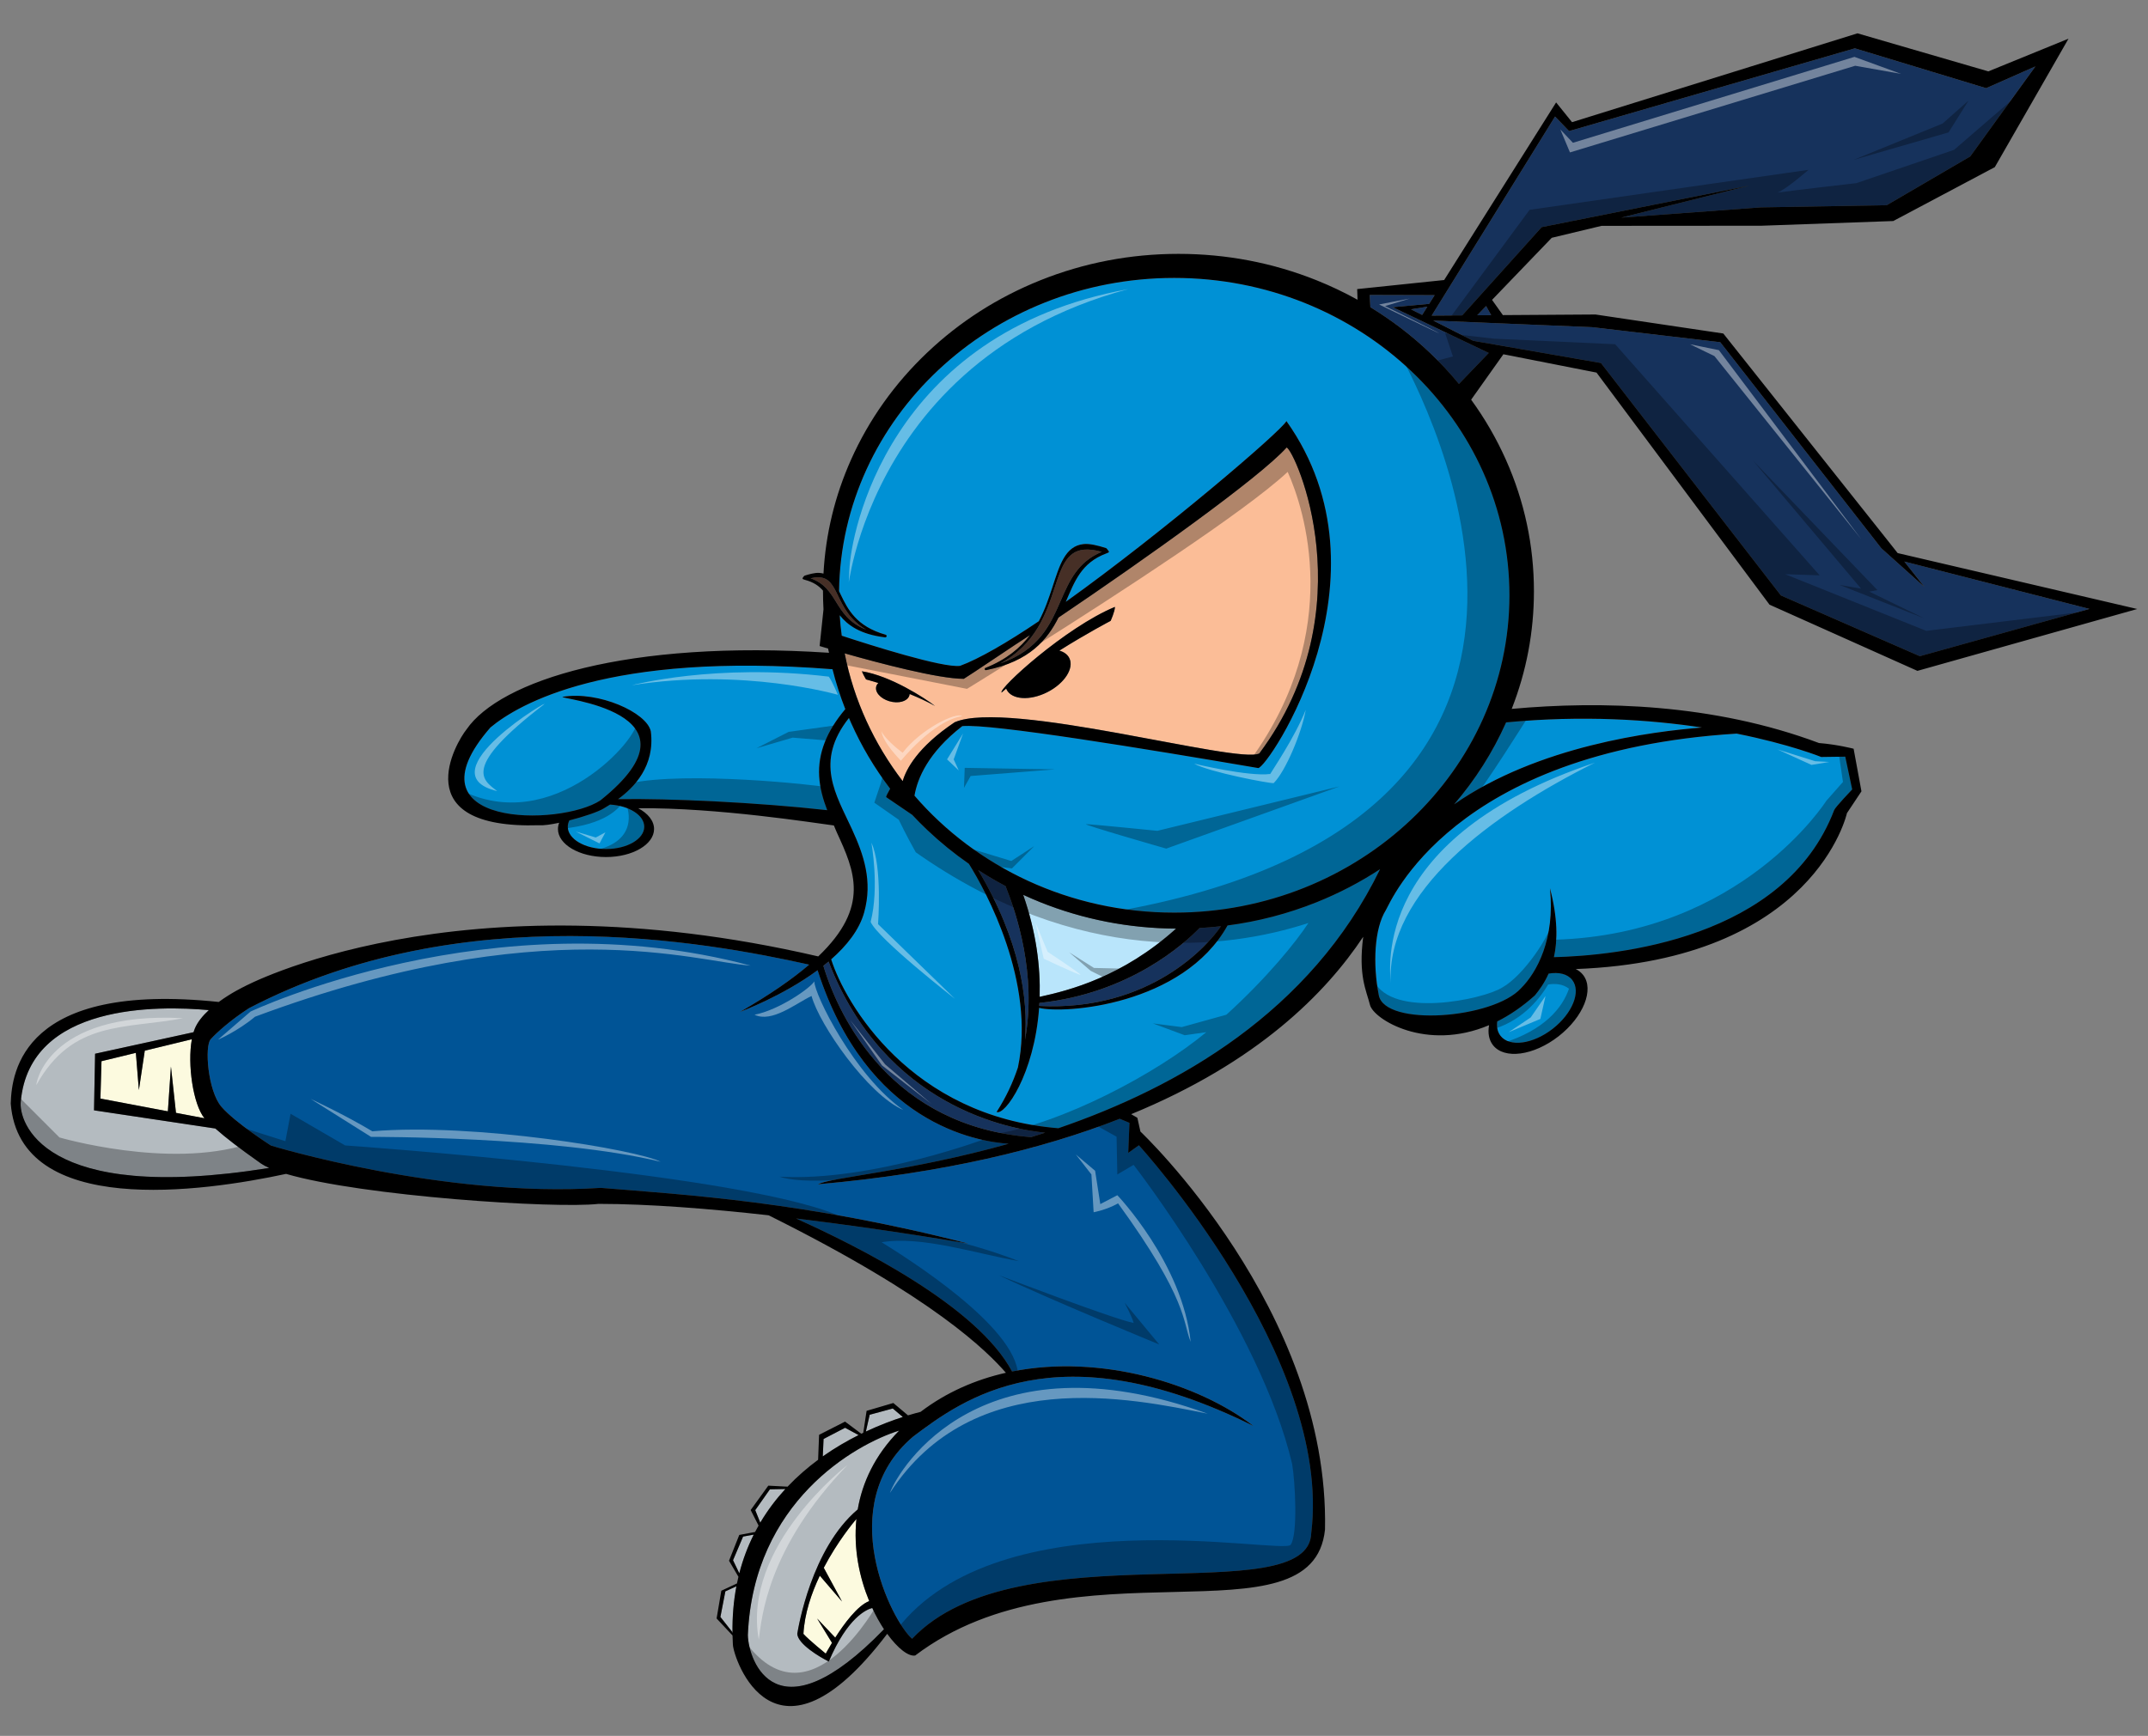
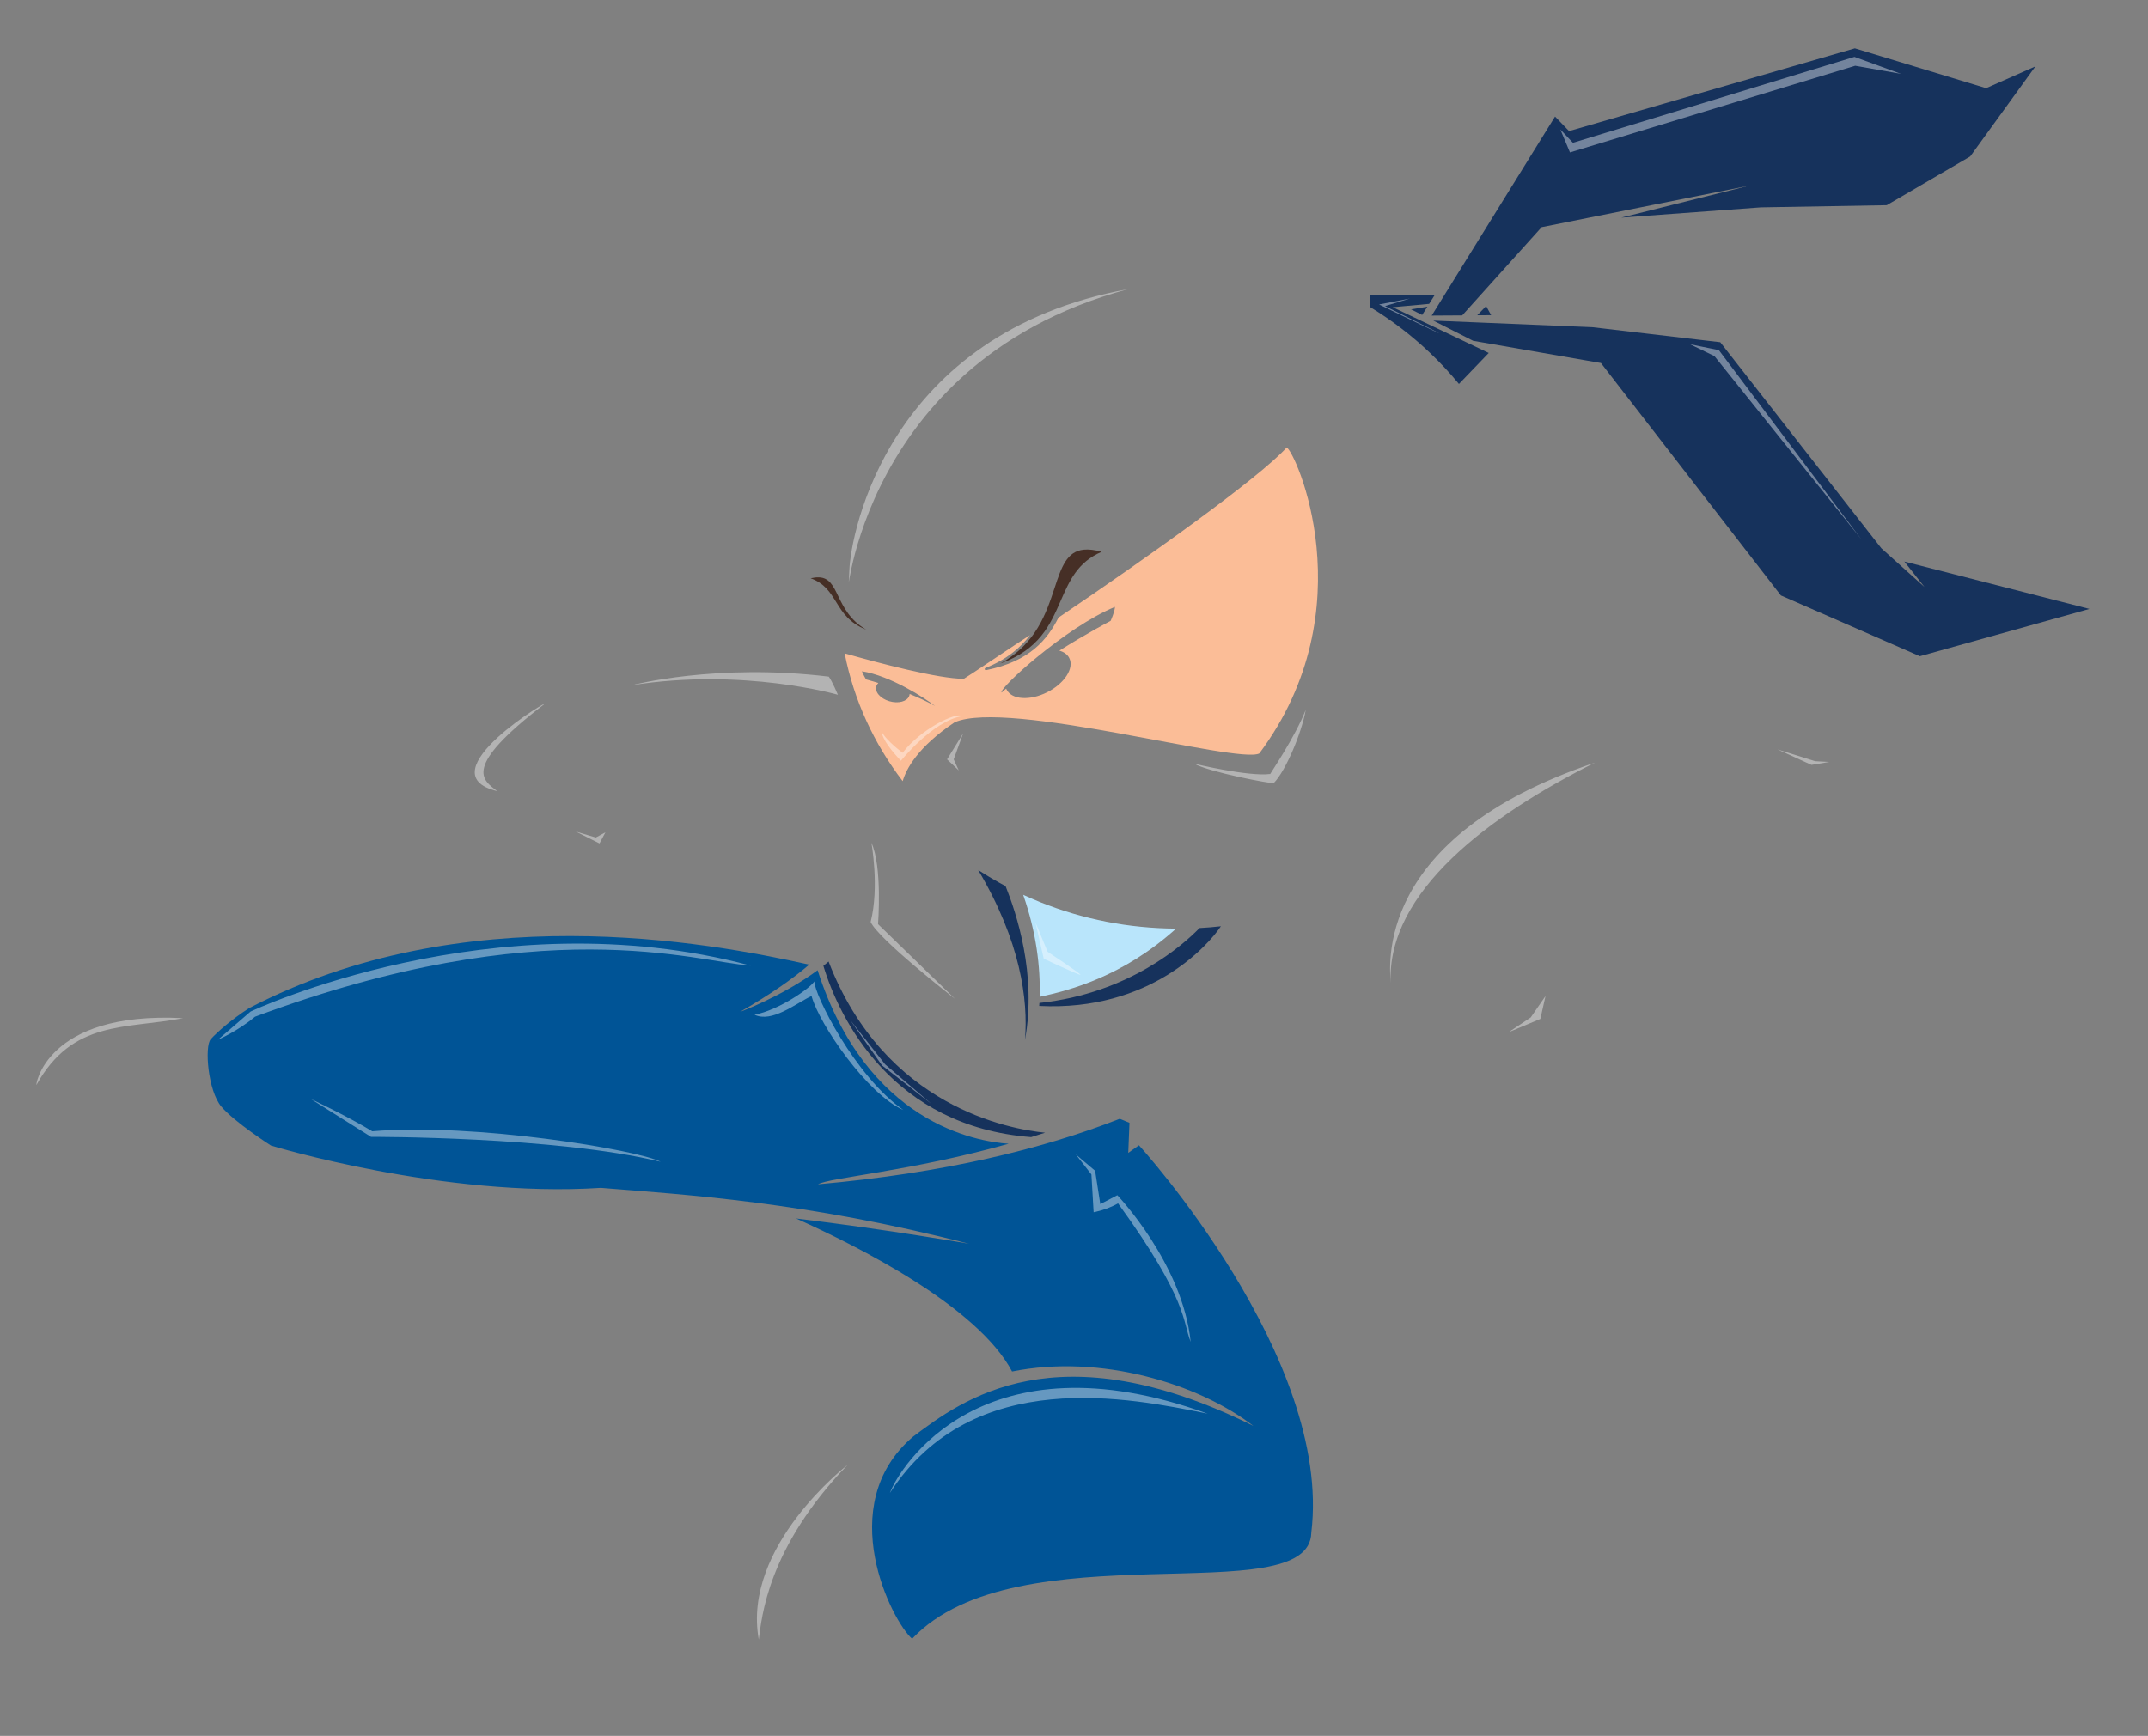
<svg xmlns="http://www.w3.org/2000/svg" version="1.1" id="Layer_1" x="0px" y="0px" width="200px" height="161.667px" viewBox="0 0 200 161.667" style="enable-background:new 0 0 200 161.667;" xml:space="preserve">
  <rect x="0" y="0" width="200" height="161.667" fill="#808080" stroke="none" />
-   <path id="color8" style="fill:#FCFADF;" d="M19.035,104.147l-2.65-0.502l-0.469-4.314l-0.285,4.172l-6.281-1.188l0.1-3.482  l3.201-0.777l0.281,3.464l0.55-3.666l4.381-1.064C17.438,99.123,17.98,102.855,19.035,104.147z M79.741,141.462  c-0.255,0.299-1.758,2.097-3.041,4.55l1.701,3.143l-2.069-2.406c-0.785,1.647-1.421,3.527-1.525,5.421  c0.497,0.555,2.079,1.838,2.079,1.838s0.221-0.414,0.58-1.004l-1.385-2.267l1.688,1.781c0.819-1.281,2.072-2.987,3.165-3.402  C80.031,146.935,79.452,144.251,79.741,141.462z" />
  <path id="color7" style="fill:#FBBD97;" d="M119.799,41.676c-2.505,2.799-13.118,10.358-21.24,15.838  c-1.034,2.033-2.664,4.08-6.739,4.898c-0.005,0.001-0.011,0.002-0.016,0.002c-0.049,0.005-0.096-0.024-0.112-0.073  c-0.017-0.053,0.01-0.11,0.062-0.131c1.956-0.78,3.244-1.866,4.147-3.061c-1.246,0.784-5.581,3.735-6.162,4.072  c-2.384,0-7.926-1.472-11.093-2.372c0.859,4.381,2.741,8.425,5.403,11.901c0.315-1.097,1.365-3.155,4.838-5.482  c4.962-2.163,26.332,3.923,28.367,2.904C127.305,56.688,120.562,41.931,119.799,41.676z M84.697,64.635  c-0.042,0.549-0.74,0.88-1.586,0.742c-0.866-0.141-1.559-0.717-1.547-1.288c0.003-0.187,0.084-0.35,0.219-0.48  c-0.695-0.214-1.145-0.332-1.145-0.332s-0.293-0.492-0.385-0.759c2.681,0.424,5.874,2.509,6.808,3.231  C86.336,65.339,85.51,64.963,84.697,64.635z M103.41,57.824c0,0-2.197,1.147-4.775,2.771c0.425,0.119,0.753,0.351,0.925,0.689  c0.477,0.945-0.441,2.371-2.052,3.185c-1.61,0.813-3.303,0.705-3.78-0.24c-0.017-0.032-0.031-0.065-0.043-0.1  c-0.146,0.124-0.29,0.247-0.429,0.371c-0.295-0.37,5.94-6.062,10.556-7.979C103.81,56.947,103.41,57.824,103.41,57.824z" />
  <path id="color6" style="fill:#462F26;" d="M102.577,51.394c-2.24,0.951-3.007,2.706-3.817,4.56  c-0.977,2.233-1.983,4.535-5.623,5.842c3.339-1.839,4.283-4.701,5.058-7.05c0.626-1.898,1.121-3.397,2.722-3.553  C101.385,51.147,101.931,51.213,102.577,51.394z M78.04,55.503c-0.459-0.949-0.822-1.698-1.788-1.734  c-0.229-0.009-0.484,0.02-0.775,0.086c1.295,0.465,1.824,1.32,2.383,2.223c0.591,0.955,1.2,1.938,2.792,2.564  C79.131,57.756,78.534,56.523,78.04,55.503z" />
-   <path id="color5" style="fill:#0091D5;" d="M59.986,76.996c0,1.147-1.594,2.077-3.56,2.077c-1.967,0-3.561-0.93-3.561-2.077  c0-0.205,0.051-0.403,0.146-0.591c1.33-0.339,2.698-0.797,3.216-1.122c0.137-0.086,0.335-0.202,0.571-0.352  C58.59,75.041,59.986,75.923,59.986,76.996z M122.598,84.023c-2.67,1.07-5.448,1.796-8.301,2.168  c-4.138,7.438-15.235,8.267-17.546,7.674c-0.448,6.221-3.212,10.066-3.957,9.694c0.876-1.356,1.521-2.745,1.983-4.136  c1.675-7.918-2.976-16.447-4.563-18.974c-1.367-0.949-2.662-2-3.876-3.151c-0.483-0.458-0.95-0.929-1.401-1.411l-2.414-1.642  c-0.077,0.002,0.163-0.444,0.36-0.791c-1.452-1.905-2.672-3.959-3.646-6.144c-0.066-0.147-0.13-0.296-0.193-0.443  c-3.237,4.102-1.191,7.142,0.284,10.36c1.094,2.387,1.94,4.833,1.136,7.745c-0.452,1.637-1.632,3.109-3.073,4.374  c1.289,4.097,7.414,14.627,21.154,15.732c11.1-3.813,23.467-10.781,29.958-24.131C126.656,82.157,124.684,83.186,122.598,84.023z   M78.706,66.044c-0.479-1.218-0.876-2.457-1.19-3.716c-20.902-1.646-29.239,3.25-31.85,5.421c-8.159,9.356,6.557,9.247,10.246,6.788  c10.416-8.333-4.396-9.493-3.504-9.642c3.313-0.551,7.813,1.451,8.19,3.215c0.412,3.239-1.569,5.236-3.054,6.319  c4.838-0.079,12.993,0.304,19.479,1.026c-0.389-1.015-0.687-2.063-0.748-3.165C76.156,70.163,76.952,68.119,78.706,66.044z   M171.814,70.47l-2.24,0.031c0,0-2.879-1.177-7.872-2.178c-26.54,1.654-32.212,15.707-32.668,16.445  c-1.063,1.717-1.227,4.986-0.654,7.929c0.572,2.942,10.625,2.207,13.241-0.654c1.471-1.471,3.188-4.577,2.697-9.317  c0.734,2.785,0.714,4.859,0.367,6.419c5.811-0.142,21.508-1.658,26.096-13.694c0.089-0.265,1.679-1.928,1.679-1.928L171.814,70.47z   M78.291,55.4c0.634,1.31,1.423,2.939,4.168,3.712c0.036,0.011,0.066,0.034,0.083,0.064c0.016,0.028,0.019,0.061,0.01,0.092  c-0.017,0.054-0.071,0.092-0.132,0.092c-0.001,0-0.005-0.001-0.006-0.001c-0.004,0-0.01,0-0.015-0.001  c-2.34-0.287-3.481-1.148-4.216-2.061c0.043,0.642,0.106,1.278,0.192,1.909c2.642,0.868,9.382,3.011,11.009,2.808  c1.737-0.63,4.425-2.187,7.34-4.16c0.573-1.071,0.936-2.171,1.268-3.176c0.651-1.972,1.166-3.838,2.905-4.007  c0.566-0.055,1.293,0.122,2.098,0.377c0.043,0.014,0.265,0.306,0.267,0.352c0.001,0.045-0.205,0.124-0.248,0.14  c-2.362,0.883-2.963,2.639-3.78,4.512c9.088-6.505,20.016-15.86,20.546-16.834c10.306,14.504-1.736,32.313-2.627,32.313  c-10.433-1.781-24.883-4.16-27.555-3.906c-3.186,2.471-4.181,4.877-4.451,6.477c5.728,6.646,14.442,10.895,24.186,10.895  c17.211,0,31.212-13.258,31.212-29.556c0-16.297-14.001-29.556-31.212-29.556c-17.074,0-30.989,13.051-31.208,29.171  c0.03,0.061,0.059,0.122,0.089,0.184L78.291,55.4z M140.218,67.311c-1.229,2.754-2.848,5.3-4.828,7.604  c7.848-5.468,18.475-6.787,23.08-7.158c-4.855-0.734-11.084-1.157-18.237-0.478C140.227,67.288,140.223,67.299,140.218,67.311z   M144.186,90.676c-0.393,0.895-0.879,1.546-1.28,2.034c-1.182,1.058-2.357,1.847-3.502,2.419c-0.066,0.516,0.028,0.981,0.309,1.341  c0.838,1.076,3.013,0.784,4.857-0.652c1.846-1.437,2.661-3.474,1.823-4.55C145.949,90.699,145.131,90.512,144.186,90.676z" />
  <path id="color4" style="fill:#B9E5FB;" d="M96.801,92.84c0.08-2.794-0.315-6.011-1.533-9.503c0.522,0.24,1.051,0.47,1.588,0.686  c4.009,1.607,8.264,2.436,12.648,2.463C104.513,90.984,99.541,92.243,96.801,92.84z" />
  <path id="color3" style="fill:#005496;" d="M122.094,142.741c-0.142,7.527-27.366-0.486-37.166,9.882  c-1.847-1.562-7.432-12.438,0.096-18.83c4.545-3.409,13.351-10.084,31.674-0.994c-5.122-3.939-14.204-6.718-22.465-5.067  c-3.23-6.083-14.312-11.642-20.107-14.249c8.77,1.061,16.099,2.354,16.099,2.354c-15.233-3.929-26.454-4.567-34.281-5.207  c-14.7,0.959-30.717-3.941-30.717-3.941s-3.358-2.149-4.615-3.622c-1.258-1.472-1.583-5.635-0.991-6.284  c0.592-0.649,1.894-1.811,3.572-2.892c19.894-10.369,42.548-6.184,52.148-4.05c-1.567,1.347-3.664,2.802-6.432,4.397  c0,0,3.908-1.437,7.217-3.877c4.57,14.227,14.762,15.962,17.791,16.16c-9.195,2.588-16.671,3.143-17.755,3.775  c11.694-1.039,20.877-3.271,28.098-6.1l0.905,0.375l-0.114,2.803l0.994-0.71C106.044,106.664,124.082,126.407,122.094,142.741z" />
-   <path id="color2" style="fill:#B4BBC0;" d="M24.312,108.369c0.203,0.138,0.457,0.272,0.755,0.404  c-21.275,3.426-23.352-4.407-23.131-6.198c0.843-9.155,12.855-8.921,17.506-8.499c-0.569,0.525-1.059,1.118-1.313,1.747  c-0.039,0.098-0.076,0.201-0.109,0.31l-9.166,2.004l-0.1,5.272l11.297,1.694C21.074,106.007,22.195,106.871,24.312,108.369z   M69.189,143.107l-0.936,2.203l0.585,1.214c0.336-1.305,0.793-2.501,1.343-3.599L69.189,143.107z M78.687,132.974l-2.004,1.042  l-0.074,1.623c1.126-0.793,2.261-1.448,3.333-1.985L78.687,132.974z M73.124,138.677l-1.438,0.028l-1.364,1.94l0.465,1.164  C71.477,140.646,72.27,139.606,73.124,138.677z M79.862,140.58c0.425-2.493,1.583-5.035,3.858-7.342  c-4.109,1.28-13.574,6.639-14.087,19.043c0.053,2.42,2.656,9.803,12.677-0.545c-0.382-0.579-0.755-1.243-1.095-1.977  c-0.525,0.132-2.298,0.871-4.046,4.987c-0.852-0.422-2.888-1.636-2.935-2.585C74.327,151.593,75.553,144.21,79.862,140.58z   M83.126,131.177l-2.149,0.584l-0.355,1.563c1.326-0.621,2.522-1.059,3.439-1.355L83.126,131.177z M67.539,148.21l-0.462,2.383  l1.085,1.375l0.041,0.126c-0.022-1.563,0.108-3.014,0.364-4.357L67.539,148.21z" />
  <path id="color1" style="fill:#16325C;" d="M97.31,105.492c-0.436,0.143-0.869,0.279-1.3,0.412  c-12.898-0.996-17.841-10.961-19.346-15.954c0.164-0.13,0.326-0.262,0.485-0.396C82.378,103.117,94.09,105.18,97.31,105.492z   M96.779,93.409c-0.005,0.094-0.011,0.186-0.018,0.278c10.343,0.524,15.769-5.697,16.916-7.421c-0.661,0.074-1.325,0.13-1.992,0.167  C110.248,87.918,105.179,92.519,96.779,93.409z M133.067,28.3l0.512-0.812l-6.047-0.017l0.062,1.138  c1.984,1.21,3.831,2.621,5.522,4.225c0.977,0.927,1.886,1.902,2.726,2.923l2.774-2.885l-8.938-4.261L133.067,28.3z M95.436,96.844  c1.117-6.106-0.813-11.829-1.808-14.318c-0.874-0.462-1.724-0.961-2.549-1.496C95.021,87.665,95.741,93.092,95.436,96.844z   M136.146,29.373l7.395-8.218l19.36-3.873l-11.942,2.985l12.99-0.953l11.724-0.203l7.772-4.54l6.069-8.386l-4.587,2.028  l-12.222-3.711l-26.609,7.707l-1.306-1.354l-11.486,18.536L136.146,29.373z M138.843,29.355l-0.471-0.853l-0.827,0.86  L138.843,29.355z M132.902,28.563l-1.517,0.246l1.031,0.523L132.902,28.563z M177.314,52.299l1.87,2.366l-4.012-3.601  l-14.999-19.192l-11.906-1.399l-14.813-0.615l3.711,1.882l11.9,2.069l16.753,21.647l12.939,5.659l15.789-4.403L177.314,52.299z" />
-   <path id="outline" d="M93.255,64.5c-0.295-0.37,5.94-6.062,10.556-7.979c0,0.426-0.4,1.303-0.4,1.303s-2.197,1.147-4.775,2.771  c0.425,0.119,0.753,0.351,0.925,0.689c0.477,0.945-0.441,2.371-2.052,3.185c-1.61,0.813-3.303,0.705-3.78-0.24  c-0.017-0.032-0.031-0.065-0.043-0.1C93.538,64.253,93.394,64.376,93.255,64.5z M80.637,63.277c0,0,0.45,0.118,1.145,0.332  c-0.135,0.13-0.215,0.293-0.219,0.48c-0.011,0.571,0.682,1.147,1.547,1.288c0.847,0.138,1.545-0.193,1.586-0.742  c0.813,0.328,1.64,0.704,2.363,1.114c-0.933-0.722-4.127-2.807-6.808-3.231C80.343,62.785,80.637,63.277,80.637,63.277z   M139.981,32.993l-3.003,4.231c1.274,1.75,2.357,3.621,3.239,5.598c1.729,3.878,2.607,7.997,2.607,12.244  c0,3.779-0.696,7.458-2.068,10.956c8.308-0.761,18.806-0.497,28.611,3.179c1.719,0.136,3.223,0.531,3.223,0.531l0.73,3.967  l-1.351,2.031c0,0-2.99,13.688-25.253,14.521c0.272,0.133,0.505,0.315,0.688,0.55c1.053,1.353,0.027,3.911-2.291,5.716  c-2.318,1.806-5.051,2.172-6.104,0.819c-0.383-0.491-0.49-1.143-0.361-1.859c-5.869,2.489-10.757-0.558-11.088-1.882  c-0.346-1.383-1.101-2.707-0.632-6.349c-3.479,5.239-9.82,11.681-21.605,16.522c0.355,0.205,0.578,0.338,0.578,0.338l0.284,1.279  c0,0,17.612,16.617,17.186,37.07c-1.136,10.937-23.531,0.649-38.16,11.729c-0.622,0.109-1.622-0.661-2.604-2.019  c-10.5,13.821-14.318,2.272-14.368,1.001c-0.017-0.287-0.027-0.57-0.034-0.851l-1.482-1.582l0.438-2.582l1.457-0.678  c0.043-0.21,0.088-0.417,0.137-0.621l-0.875-1.495l0.953-2.403l1.472-0.275c0.105-0.202,0.213-0.401,0.325-0.597l-0.735-1.446  l1.641-2.271l1.793,0.093c0.901-0.951,1.866-1.781,2.845-2.505l0.091-2.323l2.419-1.232l1.51,1.131  c0.062-0.03,0.124-0.06,0.185-0.09l0.309-2.042l2.488-0.732l1.369,1.152c0.546-0.166,0.952-0.27,1.17-0.326  c2.41-1.833,5.122-3.002,7.945-3.64c-1.738-1.98-6.638-6.977-22.093-14.667c-5.386-0.601-11.086-1.064-15.836-1.064  c-4.031,0.465-22-0.713-29.094-2.793c-7.799,1.681-24.801,4.095-25.637-6.546c0.083-2.993,1.152-11.379,19.367-9.465  c1.185-0.872,2.36-1.426,2.36-1.426s19.739-10.651,53.46-2.816c4.886-4.663,3.348-8.018,1.743-11.518  c-0.159-0.347-0.132-0.325-0.287-0.678c-1.834-0.234-10.796-1.669-18.222-1.606c0.907,0.478,1.478,1.168,1.478,1.937  c0,1.441-2.003,2.61-4.474,2.61s-4.474-1.169-4.474-2.61c0-0.2,0.04-0.395,0.113-0.582c-0.777,0.165-1.458,0.261-1.835,0.229  c-12.593,0.396-7.735-7.76-6.79-8.925c3.114-4.531,14.924-8.376,33.751-7.136c-0.053-0.258-0.041-0.134-0.088-0.393  c-0.497-0.147-0.786-0.235-0.786-0.235l0.359-3.412c-0.031-0.562-0.047-1.124-0.047-1.689c0-0.021,0.001-0.04,0.001-0.061  c-0.38-0.437-0.876-0.791-1.69-1.004c-0.161-0.042-0.212-0.073-0.214-0.132c-0.003-0.063,0.154-0.245,0.202-0.261  c0.428-0.134,0.924-0.27,1.321-0.255c0.155,0.006,0.295,0.03,0.426,0.068c0.197-3.666,1.056-7.225,2.562-10.601  c1.67-3.742,4.059-7.103,7.101-9.988c3.04-2.882,6.579-5.145,10.519-6.725c4.077-1.635,8.407-2.464,12.87-2.464  c4.463,0,8.794,0.829,12.871,2.464c1.314,0.527,2.582,1.132,3.804,1.809l-0.034-0.993l8.099-0.844l10.424-16.54l1.482,1.838  l26.578-8.274l12.183,3.544l7.466-3.046l-6.862,11.963l-9.456,5.02L164,21.023l-14.881,0.011l-4.636,1.113l-5.559,5.781l1.009,1.419  l8.623-0.057l11.901,1.771l15.394,19.387l0.839,1.062L199,56.718l-20.469,5.762l-13.771-6.165L148.652,34.7L139.981,32.993z   M133.454,29.857l3.711,1.882l11.9,2.069l16.753,21.647l12.939,5.659l15.789-4.403l-17.233-4.412l1.87,2.366l-4.012-3.601  l-14.999-19.192l-11.906-1.399L133.454,29.857z M138.843,29.355l-0.471-0.853l-0.827,0.86L138.843,29.355z M133.305,29.392  l2.842-0.019l7.395-8.218l19.36-3.873l-11.942,2.985l12.99-0.953l11.724-0.203l7.772-4.54l6.069-8.386l-4.587,2.028l-12.222-3.711  l-26.609,7.707l-1.306-1.354L133.305,29.392z M80.652,58.642c-1.521-0.886-2.118-2.118-2.612-3.139  c-0.459-0.949-0.822-1.698-1.788-1.734c-0.229-0.009-0.484,0.02-0.775,0.086c1.295,0.465,1.824,1.32,2.383,2.223  C78.451,57.032,79.06,58.016,80.652,58.642z M102.577,51.394c-0.646-0.181-1.192-0.246-1.66-0.201  c-1.602,0.156-2.096,1.655-2.722,3.553c-0.775,2.349-1.719,5.211-5.058,7.05c3.64-1.307,4.646-3.608,5.623-5.842  C99.57,54.1,100.337,52.345,102.577,51.394z M95.901,59.149c-1.246,0.784-5.581,3.735-6.162,4.072  c-2.384,0-7.926-1.472-11.093-2.372c0.859,4.381,2.741,8.425,5.403,11.901c0.315-1.097,1.365-3.155,4.838-5.482  c4.962-2.163,26.332,3.923,28.367,2.904c10.051-13.485,3.309-28.243,2.545-28.498c-2.505,2.799-13.118,10.358-21.24,15.838  c-1.034,2.033-2.664,4.08-6.739,4.898c-0.005,0.001-0.011,0.002-0.016,0.002c-0.049,0.005-0.096-0.024-0.112-0.073  c-0.017-0.053,0.01-0.11,0.062-0.131C93.709,61.43,94.998,60.344,95.901,59.149z M56.799,74.932  c-0.237,0.149-0.434,0.266-0.571,0.352c-0.518,0.325-1.886,0.783-3.216,1.122c-0.095,0.188-0.146,0.386-0.146,0.591  c0,1.147,1.594,2.077,3.561,2.077c1.967,0,3.56-0.93,3.56-2.077C59.986,75.923,58.59,75.041,56.799,74.932z M77.022,75.456  c-0.389-1.015-0.687-2.063-0.748-3.165c-0.118-2.128,0.678-4.172,2.432-6.247c-0.479-1.218-0.876-2.457-1.19-3.716  c-20.902-1.646-29.239,3.25-31.85,5.421c-8.159,9.356,6.557,9.247,10.246,6.788c10.416-8.333-4.396-9.493-3.504-9.642  c3.313-0.551,7.813,1.451,8.19,3.215c0.412,3.239-1.569,5.236-3.054,6.319C62.381,74.351,70.537,74.733,77.022,75.456z   M97.31,105.492c-3.22-0.312-14.932-2.375-20.161-15.938c-0.159,0.135-0.321,0.267-0.485,0.396  c1.505,4.993,6.448,14.958,19.346,15.954C96.441,105.771,96.874,105.634,97.31,105.492z M25.067,108.773  c-0.299-0.132-0.553-0.267-0.755-0.404c-2.117-1.498-3.238-2.361-4.262-3.266l-11.297-1.694l0.1-5.272l9.166-2.004  c0.034-0.108,0.07-0.212,0.109-0.31c0.254-0.629,0.744-1.222,1.313-1.747c-4.65-0.422-16.663-0.656-17.506,8.499  C1.716,104.366,3.792,112.199,25.067,108.773z M19.035,104.147c-1.055-1.292-1.597-5.024-1.173-7.358l-4.381,1.064l-0.55,3.666  l-0.281-3.464L9.45,98.832l-0.1,3.482l6.281,1.188l0.285-4.172l0.469,4.314L19.035,104.147z M80.622,133.324  c1.326-0.621,2.522-1.059,3.439-1.355l-0.935-0.792l-2.149,0.584L80.622,133.324z M76.609,135.639  c1.126-0.793,2.261-1.448,3.333-1.985l-1.255-0.68l-2.004,1.042L76.609,135.639z M70.788,141.81  c0.689-1.164,1.482-2.204,2.336-3.133l-1.438,0.028l-1.364,1.94L70.788,141.81z M68.837,146.524  c0.336-1.305,0.793-2.501,1.343-3.599l-0.991,0.182l-0.936,2.203L68.837,146.524z M68.567,147.736l-1.028,0.474l-0.462,2.383  l1.085,1.375l0.041,0.126C68.181,150.53,68.311,149.08,68.567,147.736z M82.31,151.736c-0.382-0.579-0.755-1.243-1.095-1.977  c-0.525,0.132-2.298,0.871-4.046,4.987c-0.852-0.422-2.888-1.636-2.935-2.585c0.092-0.568,1.318-7.952,5.628-11.582  c0.425-2.493,1.583-5.035,3.858-7.342c-4.109,1.28-13.574,6.639-14.087,19.043C69.686,154.701,72.289,162.083,82.31,151.736z   M80.933,149.116c-0.902-2.181-1.481-4.865-1.192-7.653c-0.255,0.299-1.758,2.097-3.041,4.55l1.701,3.143l-2.069-2.406  c-0.785,1.647-1.421,3.527-1.525,5.421c0.497,0.555,2.079,1.838,2.079,1.838s0.221-0.414,0.58-1.004l-1.385-2.267l1.688,1.781  C78.587,151.237,79.84,149.531,80.933,149.116z M104.259,104.197c-7.221,2.829-16.404,5.061-28.098,6.1  c1.084-0.632,8.56-1.188,17.755-3.775c-3.029-0.198-13.221-1.934-17.791-16.16c-3.309,2.44-7.217,3.877-7.217,3.877  c2.768-1.596,4.865-3.051,6.432-4.397c-9.6-2.134-32.253-6.319-52.148,4.05c-1.678,1.081-2.98,2.242-3.572,2.892  c-0.592,0.649-0.267,4.813,0.991,6.284c1.258,1.473,4.615,3.622,4.615,3.622s16.017,4.9,30.717,3.941  c7.827,0.64,19.048,1.278,34.281,5.207c0,0-7.329-1.294-16.099-2.354c5.795,2.607,16.877,8.166,20.107,14.249  c8.261-1.65,17.343,1.128,22.465,5.067c-18.323-9.09-27.129-2.415-31.674,0.994c-7.528,6.392-1.942,17.268-0.096,18.83  c9.8-10.368,37.024-2.354,37.166-9.882c1.988-16.334-16.05-36.076-16.05-36.076l-0.994,0.71l0.114-2.803L104.259,104.197z   M128.502,80.947c-1.846,1.209-3.818,2.239-5.904,3.076c-2.67,1.07-5.448,1.796-8.301,2.168c-4.138,7.438-15.235,8.267-17.546,7.674  c-0.448,6.221-3.212,10.066-3.957,9.694c0.876-1.356,1.521-2.745,1.983-4.136c1.675-7.918-2.976-16.447-4.563-18.974  c-1.367-0.949-2.662-2-3.876-3.151c-0.483-0.458-0.95-0.929-1.401-1.411l-2.414-1.642c-0.077,0.002,0.163-0.444,0.36-0.791  c-1.452-1.905-2.672-3.959-3.646-6.144c-0.066-0.147-0.13-0.296-0.193-0.443c-3.237,4.102-1.191,7.142,0.284,10.36  c1.094,2.387,1.94,4.833,1.136,7.745c-0.452,1.637-1.632,3.109-3.073,4.374c1.289,4.097,7.414,14.627,21.154,15.732  C109.644,101.266,122.011,94.297,128.502,80.947z M96.761,93.687c10.343,0.524,15.769-5.697,16.916-7.421  c-0.661,0.074-1.325,0.13-1.992,0.167c-1.437,1.484-6.507,6.086-14.907,6.976C96.774,93.502,96.768,93.594,96.761,93.687z   M109.505,86.486c-4.385-0.027-8.639-0.855-12.648-2.463c-0.537-0.216-1.066-0.445-1.588-0.686c1.218,3.492,1.614,6.709,1.533,9.503  C99.541,92.243,104.513,90.984,109.505,86.486z M91.079,81.03c3.942,6.635,4.662,12.062,4.357,15.814  c1.117-6.106-0.813-11.829-1.808-14.318C92.754,82.064,91.904,81.565,91.079,81.03z M146.393,91.268  c-0.443-0.569-1.262-0.756-2.207-0.592c-0.393,0.895-0.879,1.546-1.28,2.034c-1.182,1.058-2.357,1.847-3.502,2.419  c-0.066,0.516,0.028,0.981,0.309,1.341c0.838,1.076,3.013,0.784,4.857-0.652C146.415,94.381,147.23,92.344,146.393,91.268z   M161.701,68.323c-26.54,1.654-32.212,15.707-32.668,16.445c-1.063,1.717-1.227,4.986-0.654,7.929  c0.572,2.942,10.625,2.207,13.241-0.654c1.471-1.471,3.188-4.577,2.697-9.317c0.734,2.785,0.714,4.859,0.367,6.419  c5.811-0.142,21.508-1.658,26.096-13.694c0.089-0.265,1.679-1.928,1.679-1.928l-0.645-3.053l-2.24,0.031  C169.573,70.501,166.694,69.324,161.701,68.323z M140.232,67.277c-0.005,0.011-0.01,0.021-0.015,0.033  c-1.229,2.754-2.848,5.3-4.828,7.604c7.848-5.468,18.475-6.787,23.08-7.158C153.614,67.021,147.386,66.599,140.232,67.277z   M109.332,25.884c-17.074,0-30.989,13.051-31.208,29.171c0.03,0.061,0.059,0.122,0.089,0.184l0.078,0.162  c0.634,1.31,1.423,2.939,4.168,3.712c0.036,0.011,0.066,0.034,0.083,0.064c0.016,0.028,0.019,0.061,0.01,0.092  c-0.017,0.054-0.071,0.092-0.132,0.092c-0.001,0-0.005-0.001-0.006-0.001c-0.004,0-0.01,0-0.015-0.001  c-2.34-0.287-3.481-1.148-4.216-2.061c0.043,0.642,0.106,1.278,0.192,1.909c2.642,0.868,9.382,3.011,11.009,2.808  c1.737-0.63,4.425-2.187,7.34-4.16c0.573-1.071,0.936-2.171,1.268-3.176c0.651-1.972,1.166-3.838,2.905-4.007  c0.566-0.055,1.293,0.122,2.098,0.377c0.043,0.014,0.265,0.306,0.267,0.352c0.001,0.045-0.205,0.124-0.248,0.14  c-2.362,0.883-2.963,2.639-3.78,4.512c9.088-6.505,20.016-15.86,20.546-16.834c10.306,14.504-1.736,32.313-2.627,32.313  c-10.433-1.781-24.883-4.16-27.555-3.906c-3.186,2.471-4.181,4.877-4.451,6.477c5.728,6.646,14.442,10.895,24.186,10.895  c17.211,0,31.212-13.258,31.212-29.556C140.544,39.143,126.543,25.884,109.332,25.884z M138.616,32.872l-8.938-4.261l3.39-0.311  l0.512-0.812l-6.047-0.017l0.062,1.138c1.984,1.21,3.831,2.621,5.522,4.225c0.977,0.927,1.886,1.902,2.726,2.923L138.616,32.872z   M131.386,28.809l1.031,0.523l0.485-0.77L131.386,28.809z" />
-   <path id="shadow" style="opacity:0.3;" d="M77.995,61.902l-0.178-1.898c0,0,9.848,2.669,11.924,2.551  c1.085-0.415,3.746-2.176,7.059-4.528c-0.202,0.405-0.566,0.732-0.842,1.084c-0.311,0.397-0.598,0.813-0.915,1.205  c-0.006,0.008-0.013,0.016-0.019,0.022c-0.018,0.003-0.036,0.01-0.052,0.026c-0.134,0.133-0.257,0.3-0.387,0.46  c-0.031,0.03-0.062,0.06-0.093,0.088c-0.026-0.004-0.053,0.001-0.078,0.024c-0.119,0.109-0.239,0.223-0.372,0.315  c-0.094,0.056-0.19,0.103-0.288,0.138c-0.221,0.08-0.495,0.081-0.626,0.307c-0.034,0.058-0.001,0.124,0.059,0.145  c0.18,0.062,0.366,0.059,0.55,0.021c-2.259,1.412-3.698,2.294-3.698,2.294l-11.806-2.313L77.995,61.902z M52.496,76.096  c-0.08,0.026-0.126,0.041-0.126,0.041s0.138,0.414,0.069,1.034c3.849-0.405,5.169-1.813,5.6-2.534l2.195,0.258l7.932,0.139  l8.76,1.172H78.1l-1.173-2.896c-0.896-0.207-13.011-1.515-18.331-0.349c0.95-0.994,1.598-2.206,1.569-3.652  c-0.414-1.034-0.896-2.139-0.896-2.139c0.414,1.38-7.795,10.898-16.486,6.347C43.104,74.803,46.791,76.69,52.496,76.096z   M107.934,125.215l-3.221-3.889c0,0,0.747,1.425,0.839,1.883c-1.647-0.274-12.553-4.445-12.553-4.445  C97.575,120.96,107.934,125.215,107.934,125.215z M77.471,68.999l0.227-1.432l-4.266,0.594l-3.002,1.528l3.375-0.991L77.471,68.999z   M89.756,73.377l0.621-1.104l7.863-0.62l-8.415-0.139L89.756,73.377z M101.138,76.758c-0.482,0,7.45,2.276,7.45,2.276l16.141-5.795  l-16.969,4.139C107.76,77.378,101.621,76.758,101.138,76.758z M143.766,21.92l6.105-1.241l2.069,0.104l24.315-0.828l9.001-5.587  l3.932-6.622c-0.311,0.207-7.242,6.208-7.242,6.208l-9.105,3.104c0,0-6.053,0.69-7.345,0.882c0.836-0.321,2.895-2.124,2.895-2.124  l-25.97,3.726l-7.553,10.243h1.759L143.766,21.92z M183.29,9.366l-2.414,2.139l-8.277,3.38l8.829-2.553L183.29,9.366z   M119.895,43.949c1.559,3.453,5.232,14.773-3.399,26.732c0.475,0.237,0.771,0.297,0.771,0.297l0.89-1.009  c0,0,4.212-5.813,4.806-13.17c0.33-5.242-0.467-11.199-1.824-14.309c0.018-0.036,0.033-0.072,0.044-0.106  c-0.064-0.073-0.128-0.144-0.189-0.211c-0.308-0.641-0.643-1.138-0.997-1.45c0.01,0.118,0,0.259-0.023,0.412  c-0.214-0.199-0.332-0.294-0.332-0.294s-12.152,9.476-21.097,15.936c0.013,0.031,0.009,0.067-0.026,0.096  c-0.104,0.084-0.207,0.186-0.29,0.299c-0.09,0.296-0.14,0.608-0.306,0.871c-0.19,0.303-0.434,0.565-0.622,0.868  c-0.262,0.422-0.487,0.893-0.839,1.239C103.988,55.396,115.94,47.648,119.895,43.949z M179.151,57.581l-5.104-2.482l0.759-0.139  l-11.588-12.07l10.07,11.933l-2-0.345L179.151,57.581z M179.358,58.754l-13.14-5.276l3.207,0.104L150.388,32.06l-11.277-0.517  l-4.553-0.518l0.725,2.173l-2.592,0.686c-0.854-0.664-1.78-1.243-2.789-1.721c3.208,5.691,22.97,43.56-25.143,52.561  c2.734,0.607,8.699,1.048,13.89-0.151l-2.888,1.083l-8.553,0.138l-5.794-1.173l-4.001-1.103l-5.56-2.943l2.368,0.305l2.078-2.078  l-2.136,1.386l-4.831-1.472l-3.094-2.371l-2.414-2.553l-1.518-2.069l-0.276,1.173l-0.621,1.862l2.276,1.587  c0,0,0.759,1.586,1.586,3.035c15.172,10.663,28.768,9.114,36.553,6.584c-1.119,1.729-3.854,5.107-7.634,8.54l-4.156,1.154  l-2.69-0.345l2.966,1.103l2.011-0.287c-4.679,3.894-13.493,8.537-19.801,9.51c0.828,0.345,3.013,0.924,3.013,0.924l3.673-0.973  c0,0,7.864-2.828,12.692-6.139c4.828-3.312,15.003-10.519,16.607-16.537l0.431-3.19l-4.897,2.828l-0.645,0.242  c0.137-0.079,0.271-0.159,0.403-0.242c5.587-3.517,16.037-11.587,17.072-21.831c0.771-7.627-0.354-17.202-4.948-23.476l1.017-1.563  l2.586-2.794l9.313,1.448l16.348,21.522l13.348,6.001l16.968-5.07L179.358,58.754z M146.352,90.622  c-0.003,0.102-0.01,0.208-0.02,0.315c-0.161-0.381-0.29-0.626-0.29-0.626l-1.707-0.052l-1.19,1.139l-0.842,0.614l1.308-2.011  l0.62-2.225l0.362-2.121c-0.207,1.396-2.69,5.173-4.708,6.311c-1.811,1.139-10.295,2.897-11.95-0.62  c0.052,1.5-0.103,1.707-0.052,1.966c0.052,0.259,0.725,1.396,0.725,1.396l1.5,0.207l3.983,0.362l2.846-0.621l2.686-0.606  l-0.048,0.037c0,0-0.673,0.621-0.362,1.708c2.728-0.885,4.272-2.978,4.937-4.107c0.614-0.093,1.352-0.073,1.936,0.394  c-0.599,1.786-2.303,3.857-6.148,5.058c1.346,0.518,4.242,0.621,6.363-2.38c0.225-0.435,0.428-0.917,0.572-1.396  c0.038,0.129,0.072,0.267,0.101,0.414c0.016-0.224,0.005-0.456-0.022-0.692C147.225,92.008,147.165,90.994,146.352,90.622z   M142.214,66.877l-1.914-0.155l-0.827,0.62l-0.776,0.983l-2.018,3.518l-1.241,2.483l-0.725,1.811c0,0,0.362,0.207,1.914-0.932  C138.334,73.085,142.214,66.877,142.214,66.877z M105.347,90.228l-3.485-0.079l-2.31-1.459l2,1.725l1.655,0.827L105.347,90.228z   M171.185,70.032l0.414,2.794l-1.552,1.759c0,0-7.863,12.416-25.246,12.933c-0.518,1.138-0.828,2.689-0.828,2.689l5.174-0.517  c0,0,18.003-3.519,19.762-9.519c1.449-2.173,2.173-4.863,2.173-4.863l1.862-1.655l-0.724-3.621H171.185z M121.9,133.042l-3.518-9.52  l-2.414-4.552l-5.656-7.657l-4.553-5.38l-0.207-1.587l-0.689-0.482l-2.76,0.966l1.862,1.035l0.069,3.518l1.517-0.896  c0,0,11.795,15.175,14.762,27.866c0.275,1.587,0.551,6.553-0.139,7.519c-0.689,0.966-27.177-4.621-36.696,7.933  c0.621,1.241,1.172,1.448,1.172,1.448l1.311-0.896l2.828-2l3.656-0.69l6.346-1.725l18.486-1.104l3.793-1.448l1.725-2.207  l-0.068-3.725L121.9,133.042z M69.546,153.115c-0.069,2.553,2.069,6.208,6.415,4.277c3.38-2.139,5.794-4.484,5.794-4.484  l0.966-1.724l-1.035-1.794C81.686,149.39,75.478,160.84,69.546,153.115z M72.581,109.59c1.655,0.552,7.243,1.035,21.797-2.759  c0.483-0.276,0.483-0.276,0.483-0.276l-2.759-0.62C92.102,105.935,81.272,110.074,72.581,109.59z M5.535,105.935l-3.862-3.863  c-0.069,3.794,1.655,5.174,5.173,6.69c7.933,2.897,19.383,0.139,19.383,0.139s-1.586-1.242-3.173-2.346  C15.675,108.901,5.535,105.935,5.535,105.935z M54.716,79.31c0.966,0.275,5.449,0,5.656-2.069c-0.069-0.966-0.552-2.001-2-2.139  C58.372,75.102,59.751,78.619,54.716,79.31z M74.65,114.488c9.657,2.966,19.176,13.175,19.176,13.175l0.138,0.689  c0,0,0,0,0.828-0.276c-0.138-4.552-10.497-11.004-12.704-12.383c3.725-0.621,8.841,1.071,12.773,1.761  c-5.029-1.993-11.513-3.198-16.139-3.942c-8.131-4.174-46.584-6.833-46.584-6.833l-5.082-2.951l-0.483,2.553l-5.449-1.725  l1.586,1.311l5.795,2.897l13.451,2.138l11.036,0.621l3.104-0.276c0,0,3.656,0.483,11.312,1.173c2.903,0.262,4.715,0.434,6.039,0.6  C73.493,113.282,73.755,113.736,74.65,114.488z" />
  <path id="highlight" style="opacity:0.4;fill:#FFFFFF;" d="M50.616,65.631c-7.624,5.864-5.704,6.983-4.318,8.05  C39.42,72.028,51.793,64.726,50.616,65.631z M78.017,64.709c0,0-0.53-1.265-0.85-1.691c-10.503-1.28-18.34,0.8-18.34,0.8  C69.223,62.165,78.017,64.709,78.017,64.709z M111.181,71.122c1.439,0.8,7.091,1.866,7.411,1.813  c1.119-1.119,2.612-4.691,2.985-6.824c-1.013,2.56-3.198,5.758-3.306,5.972C116.246,72.348,111.181,71.122,111.181,71.122z   M89.589,66.697c-0.533-0.427-3.892,1.226-5.545,3.412c-0.586-0.427-1.759-1.44-1.973-2.026c0.107,0.853,1.013,1.919,1.813,2.772  C83.885,70.855,86.87,67.123,89.589,66.697z M105.05,26.925c-22.445,4.104-25.837,22.863-25.963,26.124  C78.82,59.926,78.444,34.061,105.05,26.925z M172.736,6.124l4.277,0.759l-4.346-1.586l-26.212,8.001l-1.173-1.241l0.897,2.138  L172.736,6.124z M157.355,32.06l2.276,1.104l13.658,17.038l-13.244-17.59L157.355,32.06z M129.488,91.587  c-0.414-8.553,9.308-15.706,19.015-20.558C127.77,78.002,129.418,90.126,129.488,91.587z M165.494,69.791l3.173,1.448l1.655-0.276  l-1.311-0.068L165.494,69.791z M23.331,94.209l-3.035,2.621c0,0,1.793-0.759,3.449-2.139c26.832-10.002,41.041-5.104,46.146-4.759  C45.956,83.517,23.331,94.209,23.331,94.209z M81.755,86.069c0,0,0.414-5.379-0.621-7.587c0,0,0.759,4.139-0.069,7.38  c0.69,1.587,7.864,7.174,7.864,7.174L81.755,86.069z M97.544,88.644l-1.136-2.738l0.775,3.384c0,0,3.203,1.499,3.41,1.499  C100.8,90.789,97.544,88.644,97.544,88.644z M101.828,112.901c0,0,1.173-0.207,2.276-0.827c6.553,9.036,6.001,11.036,6.76,12.898  c-0.759-7.312-6.829-13.657-6.829-13.657l-1.586,0.827l-0.483-3.103l-1.793-1.518l1.449,1.862L101.828,112.901z M82.859,139.043  c7.725-11.933,22.418-8.829,29.591-7.38C91.481,124.076,83.742,136.649,82.859,139.043z M70.65,152.702  c0.276-2.001,0.759-8.484,8.277-16.279C78.927,136.422,69.063,144.01,70.65,152.702z M3.397,101.037  c3.38-6.069,8.277-5.173,13.658-6.208C4.156,94.139,3.276,101.254,3.397,101.037z M55.82,78.551l0.552-1.035l-0.897,0.483  l-1.863-0.552l1.186,0.593L55.82,78.551z M140.455,96.14l2.967-1.242l0.482-2.139l-1.38,2.001L140.455,96.14z M128.959,28.508  l2.31-0.704l-2.864,0.552c0,0,5.453,2.652,5.58,2.674C134.111,31.05,128.959,28.508,128.959,28.508z M75.822,91.398  c-0.324,0.583-3.238,2.655-5.569,3.108c1.619,0.777,3.82-1.036,5.31-1.748c0.712,2.654,5.245,9.194,8.547,10.619  C79.577,100.205,75.822,92.628,75.822,91.398z M82.123,99.224l4.616,3.596l-4.324-3.692l-3.255-4.13L82.123,99.224z M88.181,70.724  l1.09,1.029l-0.472-1.029l0.875-2.417L88.181,70.724z M34.665,105.361c-2.609-1.565-5.74-3.016-5.74-3.016l5.624,3.537  c0,0,17.221-0.058,26.961,2.319C59.423,107.1,44.174,104.548,34.665,105.361z" />
</svg>